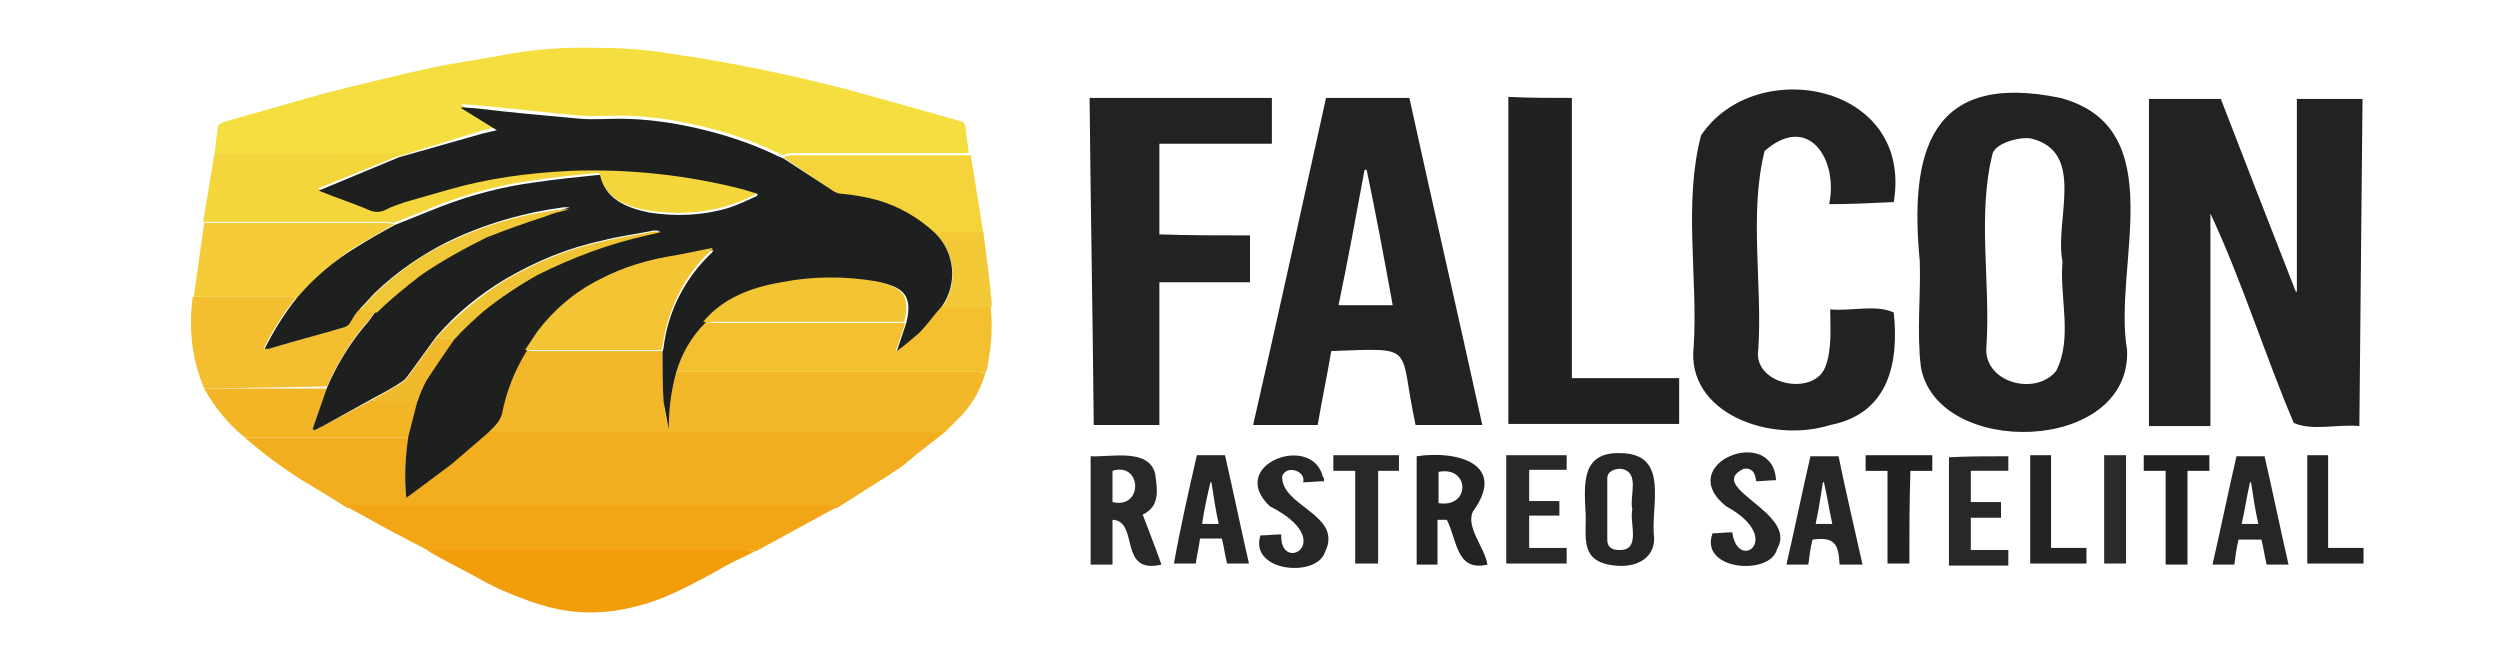
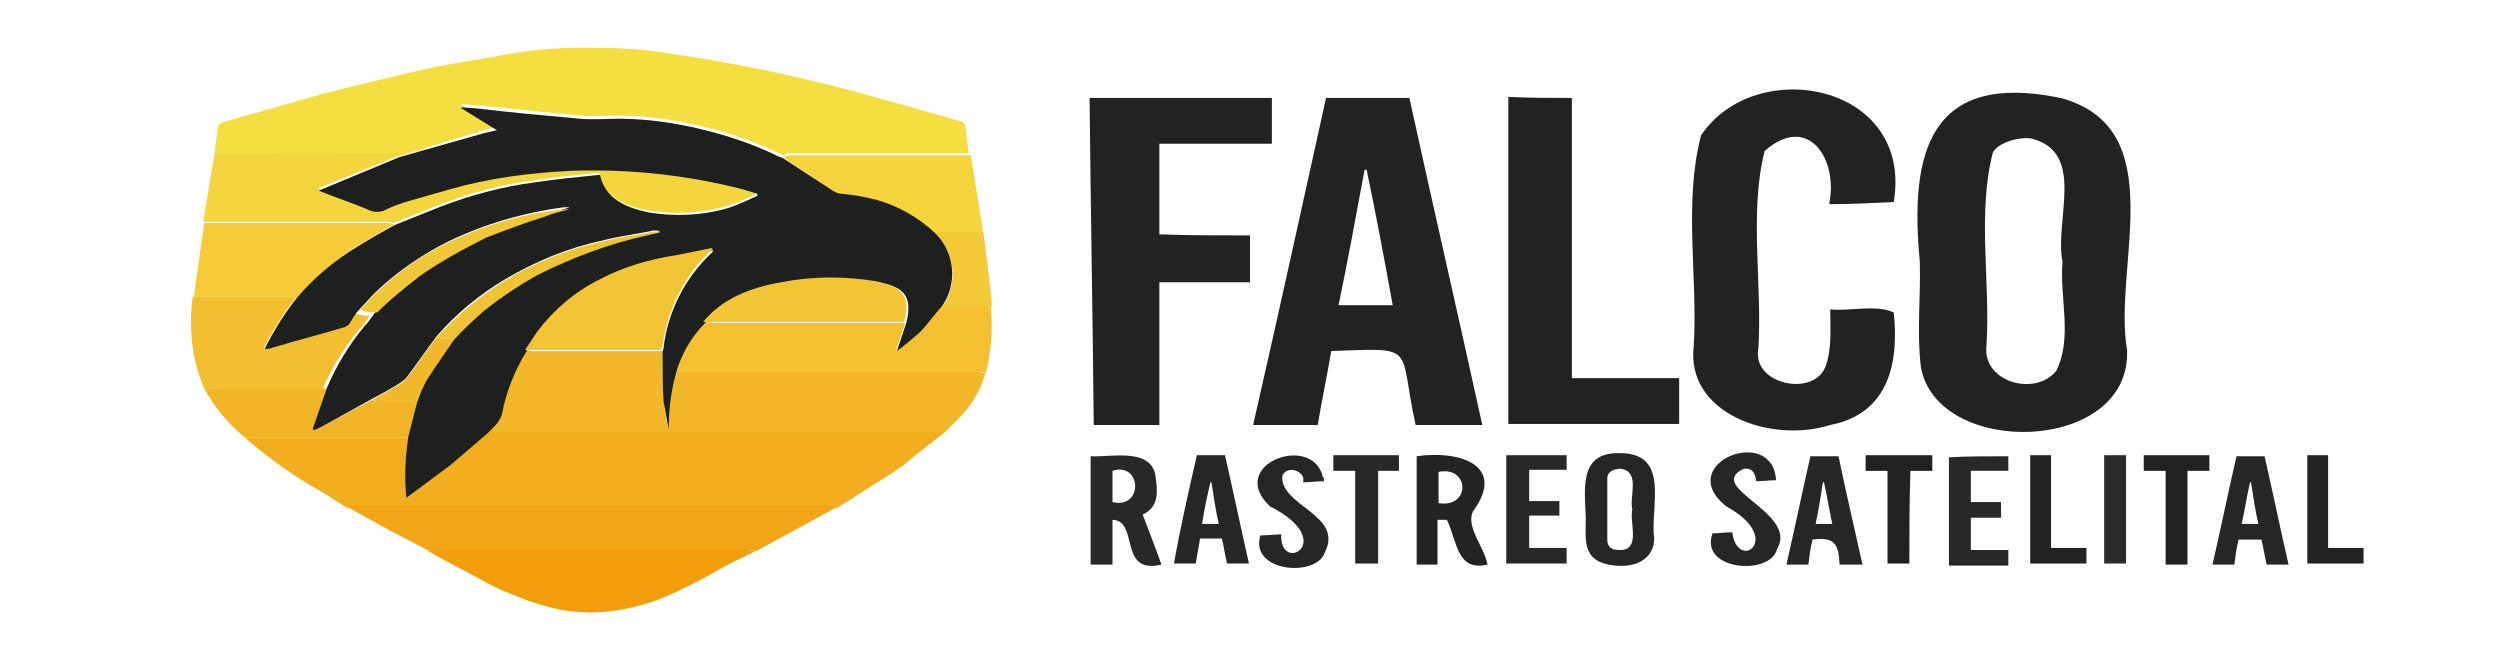
<svg xmlns="http://www.w3.org/2000/svg" version="1.1" id="svg2985" x="0px" y="0px" viewBox="0 0 240 64" style="enable-background:new 0 0 240 64;" xml:space="preserve">
  <style type="text/css">
	.st0{fill:none;}
	.st1{fill:#202223;}
	.st2{fill:#1F2122;}
	.st3{fill:#272829;}
	.st4{fill:#252627;}
	.st5{fill:#222324;}
	.st6{fill:#2B2B2C;}
	.st7{fill:#F5DF40;}
	.st8{fill:#F2AE1E;}
	.st9{fill:#F3B829;}
	.st10{fill:#F2A515;}
	.st11{fill:#F4D53B;}
	.st12{fill:#F4C02F;}
	.st13{fill:#F19E0A;}
	.st14{fill:#F3BE2F;}
	.st15{fill:#F5CC38;}
	.st16{fill:#F5D43B;}
	.st17{fill:#F2B526;}
	.st18{fill:#F4C937;}
	.st19{fill:#1E2020;}
	.st20{fill:#F3C433;}
	.st21{fill:#F0C736;}
	.st22{fill:#F1BA2C;}
	.st23{fill:#EFC334;}
</style>
  <rect id="rect3778" y="0" class="st0" width="240" height="64" />
-   <path class="st1" d="M226.5,40.9c-2.1-0.2-4.5,0.5-6.3-0.3c-2.8-6.6-5-13.7-8-20.1v20.4h-5.9V9.5h6.9c2.4,6.2,4.8,12.4,7.2,18.5h0.1  V9.5h6.3" />
  <path class="st1" d="M184.3,25.1c-1-10.4,0.9-18.3,13.5-15.7c10.8,2.9,5,16.2,6.4,24.2c0.4,10-18.3,10.4-19.8,1.6  C184,31.8,184.4,28.5,184.3,25.1z M198,25.1c-0.8-3.9,2.3-10.5-3-11.8c-1.1-0.2-3.3,0.4-3.7,1.4c-1.5,5.9-0.2,12.4-0.6,18.5  c-0.4,3.5,4.7,4.9,6.7,2.4C199,32.4,197.7,28.6,198,25.1z" />
  <path class="st1" d="M120.3,40.8c2.4-10.5,4.7-21,7-31.4h8c2.3,10.5,4.7,20.9,7,31.4h-6.4c-1.7-7.7,0.3-7.4-8.1-7.1  c-0.4,2.4-0.9,4.7-1.3,7.1H120.3z M133.7,29.3c-0.8-4.4-1.6-8.7-2.5-13H131c-0.8,4.3-1.6,8.7-2.5,13H133.7z" />
  <path class="st1" d="M181.8,19.4c-2.2,0.1-4.1,0.2-6.2,0.2c0.9-4.3-2-8.8-6.2-5.1c-1.5,6-0.2,12.8-0.6,19c-0.6,3.4,5.2,4.6,6.4,1.8  c0.7-1.7,0.5-3.9,0.5-5.6c1.9,0.2,4.4-0.5,6.1,0.3c0.5,4.7-0.4,9.7-6.1,10.8c-5.7,1.8-13.9-1.1-13.1-7.6c0.4-6.6-1-13.7,0.7-20.2  C168.5,5.2,183.7,8,181.8,19.4z" />
  <path class="st1" d="M120,22.6v4.5h-8.7v13.7H105c-0.1-10.5-0.3-20.9-0.4-31.4h17.5v4.4h-10.8v8.7C114.2,22.6,117.1,22.6,120,22.6z" />
  <path class="st2" d="M150.9,9.4v26.9h10.3v4.4h-16.4V9.3C146.8,9.4,148.8,9.4,150.9,9.4z" />
  <path class="st3" d="M109.7,49.4c0.6,1.6,1.2,3.1,1.8,4.8c-4.2,1-2.1-4.2-4.7-4.3v4.3h-2.1V43.8c2,0.1,5.6-0.8,6.2,1.7  C111.1,47,111.4,48.6,109.7,49.4z M106.8,48.2c3,0.7,2.8-3.9,0-3V48.2z" />
  <path class="st4" d="M152.2,49c-0.1-2.5-0.4-5.6,3.3-5.5c4.9,0,2.9,5.1,3.3,8.2c0,2-1.9,3-4.4,2.5C151.5,53.6,152.4,51.1,152.2,49  L152.2,49z M156.7,48.9L156.7,48.9c-0.3-1.3,0.8-3.6-1.1-3.9c-0.7,0-1.3,0.3-1.3,0.9v5.9c0,0.5,0.2,1,1.1,1  C157.6,52.9,156.4,50.2,156.7,48.9z" />
  <path class="st5" d="M142.8,54.2c-3,0.7-2.9-2.3-3.9-4.3H138v4.3h-2V43.8c4-0.6,8.7,0.8,5.4,5.3C140.7,50.6,142.5,52.5,142.8,54.2z   M138.1,48.3c3.1,0.5,3-3.6,0-3V48.3z" />
  <path class="st4" d="M114.9,43.7h2.7c0.8,3.5,1.5,6.9,2.3,10.4h-2.1c-0.2-0.8-0.3-1.6-0.5-2.4h-2.1c-0.1,0.8-0.3,1.6-0.4,2.4h-2.1  C113.3,50.7,114.1,47.2,114.9,43.7z M115.4,50.3h1.6c-0.3-1.3-0.5-2.7-0.7-4h-0.1C115.9,47.6,115.6,48.9,115.4,50.3z" />
  <path class="st4" d="M214.9,51.8c-0.2,0.8-0.3,1.6-0.4,2.4h-2.1c0.8-3.5,1.5-6.9,2.3-10.4h2.7c0.8,3.5,1.5,6.9,2.3,10.4h-2.1  c-0.2-0.8-0.3-1.6-0.5-2.4L214.9,51.8z M216.8,50.3c-0.3-1.3-0.5-2.7-0.7-4H216c-0.3,1.3-0.5,2.7-0.8,4H216.8z" />
  <path class="st4" d="M178.8,54.2h-2.2c-0.1-1.9-0.4-2.7-2.6-2.4c-0.2,0.8-0.3,1.6-0.4,2.4h-2.1c0.8-3.5,1.5-6.9,2.3-10.4h2.7  C177.2,47.2,178,50.6,178.8,54.2z M174.3,50.3h1.6c-0.3-1.4-0.5-2.7-0.8-4H175C174.8,47.6,174.6,48.9,174.3,50.3z" />
  <path class="st4" d="M164.4,51.2c0.6,0,1.2-0.1,1.9-0.1c0.5,3.9,5.1,0.6-0.6-2.5c-5.1-4.1,4.5-7.9,4.8-2.5c-0.6,0-1.3,0.1-1.9,0.1  c-0.1-0.7-0.3-1.3-1.2-1.2c-3.8,1.8,5.3,4.2,3.2,7.7C170,55.3,163.1,54.8,164.4,51.2z" />
  <path class="st4" d="M127.1,46.2c-0.7,0-1.3,0.1-2,0.1c0.3-1.1-1.6-1.7-2-0.6c-0.2,2.9,5.9,3.7,4.1,7.3c-0.8,2.5-7.3,1.9-6.2-1.6  c0.7,0,1.3-0.1,2-0.1c-0.2,3.9,5.6,0.7-1.1-2.7c-4.2-4,4.1-7.1,5.1-2.8C127.1,45.8,127.1,45.9,127.1,46.2z" />
  <path class="st3" d="M144.6,54.1V43.7h5.8v1.4h-3.6v3h2.9v1.4h-2.9v3.1h3.6v1.5L144.6,54.1z" />
  <path class="st3" d="M192.8,43.8v1.4h-3.6v3h2.9v1.5h-2.9v3.1h3.6v1.5h-5.7V43.9C188.9,43.8,190.8,43.8,192.8,43.8z" />
  <path class="st3" d="M130.1,45.2H128v-1.5h6.3v1.5h-2v8.9h-2.2V45.2z" />
  <path class="st2" d="M207.9,45.2h-2.1v-1.5h6.3v1.5H210v9h-2.1V45.2z" />
  <path class="st2" d="M183.3,54.1h-2.1v-8.9h-2.1v-1.5h6.4v1.5h-2.1C183.3,48.2,183.3,51.2,183.3,54.1z" />
  <path class="st5" d="M194.9,43.7h2v8.9h3.4v1.5h-5.4V43.7z" />
  <path class="st5" d="M226.9,54.1h-5.4V43.7h2v8.9h3.4" />
  <path class="st6" d="M202,54.1V43.7h2.1v10.4H202z" />
  <path class="st7" d="M20.6,14.7c0.1-0.8,0.2-1.6,0.3-2.4c0-0.3,0.2-0.4,0.6-0.6c3.2-0.9,6.3-1.8,9.5-2.7c3.6-0.9,7.2-1.8,10.9-2.6  c2.1-0.4,4.2-0.7,6.3-1.1c3.1-0.6,6.2-0.8,9.4-0.7c2.4,0,4.8,0.2,7.1,0.6c5.6,0.8,11.2,2,16.7,3.4c3.6,1,7.2,2,10.7,3  c0.4,0,0.6,0.4,0.6,0.7c0.1,0.8,0.2,1.6,0.3,2.4H76c-0.3,0-0.5,0.1-0.8,0.2c-0.2-0.1-0.5-0.2-0.7-0.3c-2.3-1.1-4.7-1.9-7.2-2.5  c-2.6-0.6-5.2-1-7.8-1c-1.3,0-2.6,0.1-3.8,0c-3.3-0.3-6.7-0.7-10-1l-1.4-0.1v0.1l3.4,2.1l-1.3,0.3L38.3,15c-0.2-0.1-0.4-0.2-0.7-0.2  L20.6,14.7z" />
  <path class="st8" d="M90.7,41.5L88,43.6c-0.7,0.6-1.4,1.2-2.2,1.7c-1.2,0.8-2.4,1.5-3.6,2.3l-1.9,1.2c-0.2-0.1-0.5-0.2-0.7-0.2H34.1  c-0.2,0-0.3,0-0.5,0c-0.1,0-0.2,0.1-0.2,0.2C32,47.9,30.5,47,29,46.1c-1.9-1.2-3.8-2.6-5.5-4.1h12.4h3.3c-0.3,1.9-0.4,3.9-0.2,5.8  l4.1-3.5l3.5-3c0.5,0,1.1,0.1,1.6,0.1h41.5L90.7,41.5z" />
  <path class="st9" d="M90.7,41.5h-0.9H48.3c-0.5,0-1.1-0.1-1.6-0.1c0.5-0.6,1.2-1.1,1.4-1.9c0.4-2.1,1.2-4.1,2.3-5.9  c0.2,0.1,0.4,0.1,0.7,0.1h12.5c0,1.6,0,3.2,0.1,4.8c0.1,0.9,0.3,1.7,0.4,2.6c-0.1-1.8,0.1-3.7,0.7-5.4h29c0.3,0,0.6,0.1,0.8,0.1  c-0.5,1.8-1.5,3.4-2.8,4.6C91.4,40.8,91.1,41.1,90.7,41.5z" />
  <path class="st10" d="M33.4,48.7c0.1-0.1,0.1-0.2,0.2-0.2c0.2,0,0.3,0,0.5,0h45.5c0.2,0,0.5,0.1,0.7,0.2l-7.7,4.2  c-0.2,0-0.5-0.1-0.7-0.1h-30c-0.2,0-0.5,0.1-0.7,0.1l-4-2.1C35.9,50.1,34.7,49.4,33.4,48.7z" />
  <path class="st11" d="M20.6,14.7h17.1c0.2,0,0.5,0.1,0.7,0.2l-7.9,3.2c1.7,0.7,3.3,1.3,4.9,1.9c0.5,0.2,1.1,0.2,1.6-0.1  c0.6-0.3,1.2-0.5,1.8-0.7c1.4-0.4,2.8-0.8,4.2-1.2c3.8-1,7.7-1.6,11.7-1.8c5.6-0.2,11.2,0.4,16.6,1.8l1.3,0.4v0.2  c-0.9,0.5-1.9,0.9-2.9,1.2c-2.4,0.7-5,0.8-7.5,0.4c-2.3-0.4-4.2-1.3-4.7-3.6c-0.1,0-0.1,0-0.2,0c-2,0.2-4,0.4-6,0.7  c-3.1,0.4-6.1,1.2-9,2.3c-1.5,0.6-3,1.2-4.5,1.8c-0.3-0.1-0.6-0.1-0.8-0.1H19.5L20.6,14.7z" />
  <path class="st12" d="M94.6,35.8c-0.3-0.1-0.6-0.1-0.8-0.1h-29c0.5-1.8,1.4-3.5,2.8-4.8c0.3,0,0.6,0.1,0.9,0.1h18.4L86,33.7  c0.7-0.5,1.5-1.1,2.1-1.7c0.8-0.9,1.6-1.8,2.3-2.7c0.2,0.1,0.4,0.1,0.6,0.1h4.1c0.2,1.9,0.1,3.8-0.3,5.7  C94.8,35.4,94.7,35.6,94.6,35.8z" />
  <path class="st13" d="M41.1,52.9c0.2,0,0.5-0.1,0.7-0.1h30c0.2,0,0.5,0.1,0.7,0.1c-0.9,0.5-1.9,0.9-2.8,1.4c-1.2,0.7-2.5,1.4-3.7,2  c-1.6,0.8-3.2,1.5-4.9,1.9c-2.6,0.7-5.3,0.8-7.9,0.2c-1.7-0.4-3.3-1-4.9-1.7c-1.2-0.5-2.2-1.1-3.3-1.7  C43.8,54.4,42.5,53.7,41.1,52.9z" />
-   <path class="st14" d="M19.6,37.3c-1.2-2.8-1.5-5.8-1.1-8.8h9.1c0.3,0,0.5,0,0.8,0.1c-1.2,1.5-2.3,3.2-3.1,4.9c0.2,0,0.5-0.1,0.7-0.1  c2.4-0.7,4.7-1.3,7-2c0.2-0.1,0.4-0.2,0.5-0.4c0.3-0.4,0.7-0.9,1-1.4c0.2,0.1,0.3,0.2,0.5,0.2c0.3,0.1,0.6,0.1,1,0.1  c-0.3,0.5-0.6,0.9-1,1.3c-1.5,1.8-2.7,3.8-3.6,5.9L19.6,37.3z" />
+   <path class="st14" d="M19.6,37.3c-1.2-2.8-1.5-5.8-1.1-8.8h9.1c0.3,0,0.5,0,0.8,0.1c-1.2,1.5-2.3,3.2-3.1,4.9c0.2,0,0.5-0.1,0.7-0.1  c2.4-0.7,4.7-1.3,7-2c0.3-0.4,0.7-0.9,1-1.4c0.2,0.1,0.3,0.2,0.5,0.2c0.3,0.1,0.6,0.1,1,0.1  c-0.3,0.5-0.6,0.9-1,1.3c-1.5,1.8-2.7,3.8-3.6,5.9L19.6,37.3z" />
  <path class="st15" d="M28.5,28.6c-0.3,0-0.5-0.1-0.8-0.1h-9.1l1-7.1h17.5c0.3,0,0.6,0.1,0.8,0.1c-1.3,0.7-2.5,1.5-3.8,2.2  C32,25.1,30.1,26.8,28.5,28.6z" />
  <path class="st16" d="M75.2,15.1c0.2-0.1,0.5-0.2,0.8-0.2h17.2l1.2,7.5h-4c-0.2,0-0.4,0.1-0.6,0.1c-1.6-1.5-3.5-2.6-5.5-3.2  c-1.1-0.3-2.3-0.5-3.4-0.6c-0.2,0-0.5-0.1-0.7-0.2L75.2,15.1z" />
  <path class="st17" d="M19.6,37.3h11.8L30,41.2l0.2,0.1l0.8-0.4l4.7-2.5c0.2,0,0.4,0.1,0.7,0.1h3.8L39.2,42h-3.3H23.5  C21.9,40.7,20.6,39.1,19.6,37.3z" />
  <path class="st18" d="M89.8,22.4c0.2,0,0.4-0.1,0.6-0.1h4c0.3,2.2,0.6,4.5,0.8,6.7c0,0.2,0,0.3,0,0.5h-4.1c-0.2,0-0.4-0.1-0.6-0.1  C92,27.2,91.7,24.3,89.8,22.4z" />
  <path class="st19" d="M89.8,22.4c1.9,1.9,2.1,4.8,0.7,6.9c-0.8,0.9-1.5,1.9-2.3,2.7c-0.7,0.6-1.4,1.2-2.1,1.7  c0.3-0.9,0.6-1.8,0.9-2.7c0.7-2.7-0.4-3.5-2.7-3.9c-3-0.5-6.1-0.5-9.1,0.1c-3,0.5-5.7,1.5-7.5,3.8c-1.3,1.3-2.3,3-2.8,4.8  c-0.5,1.8-0.7,3.6-0.7,5.4c-0.2-0.9-0.3-1.7-0.5-2.6c-0.1-1.6-0.1-3.2-0.1-4.8c0-0.1,0.1-0.3,0.1-0.4c0.4-3.5,2.1-6.8,4.7-9.2  c0-0.1,0.1-0.2,0.1-0.2l-3.5,0.7c-2.5,0.4-5,1.1-7.3,2.3c-2.3,1.2-4.3,2.9-6,5c-0.4,0.6-0.8,1.2-1.2,1.8c-1.1,1.8-1.9,3.8-2.3,5.9  c-0.2,0.8-0.8,1.3-1.4,1.9l-3.5,3L39,47.8c-0.2-2-0.1-3.9,0.2-5.9l0.9-3.5c0.2-0.7,0.5-1.3,0.8-1.9c0.8-1.4,1.8-2.7,2.7-4  c0.9-1,1.8-1.9,2.8-2.7c1.7-1.3,3.4-2.4,5.2-3.5c3.3-1.7,6.8-3,10.5-3.8c0.4-0.1,0.8-0.2,1.3-0.3c-0.3-0.1-0.7-0.1-1,0  c-1.5,0.3-3.1,0.5-4.6,0.9c-3.3,0.7-6.4,2-9.3,3.7c-2.5,1.5-4.7,3.3-6.6,5.5c-0.9,1.2-1.8,2.5-2.7,3.7c-0.2,0.3-0.4,0.5-0.7,0.7  c-0.9,0.6-1.9,1.1-2.8,1.6L31,40.9l-0.8,0.4L30,41.2l1.4-4c0.9-2.1,2.1-4.1,3.6-5.9c0.4-0.4,0.7-0.9,1-1.3l0.2-0.1  c1.3-1.2,2.7-2.4,4.1-3.5c2-1.4,4.2-2.6,6.4-3.7c1.8-0.8,3.7-1.5,5.6-2.1c0.7-0.2,1.5-0.4,2.4-0.7h-0.3h-0.3  c-3.8,0.5-7.6,1.6-11.1,3.3c-2.6,1.3-4.9,2.9-7,4.9c-0.5,0.5-0.9,1-1.4,1.5s-0.7,0.9-1,1.4c-0.1,0.2-0.3,0.3-0.5,0.4  c-2.3,0.7-4.7,1.3-7,2c-0.2,0.1-0.5,0.1-0.7,0.1c0.9-1.8,1.9-3.4,3.1-4.9c1.6-1.9,3.5-3.5,5.6-4.8c1.3-0.8,2.5-1.5,3.8-2.2  c1.5-0.6,3-1.2,4.5-1.8c2.9-1.1,5.9-1.9,9-2.3c2-0.3,4-0.5,6-0.7c0.1,0,0.1,0,0.2,0c0.5,2.2,2.3,3.1,4.7,3.6  c2.5,0.4,5.1,0.3,7.5-0.4c1-0.3,2-0.8,2.9-1.2v-0.2l-1.3-0.4c-5.4-1.4-11-2-16.6-1.8c-4,0.2-7.9,0.7-11.7,1.8  c-1.4,0.4-2.8,0.8-4.2,1.2c-0.6,0.2-1.2,0.4-1.8,0.7c-0.5,0.3-1.1,0.3-1.6,0.1c-1.6-0.7-3.2-1.2-4.9-1.9l7.7-3.2l8.1-2.3l1.3-0.3  l-3.4-2.1v-0.1l1.4,0.1c3.3,0.4,6.7,0.7,10,1c1.3,0.1,2.6,0,3.8,0c2.6,0,5.3,0.4,7.8,1c2.5,0.6,4.9,1.4,7.2,2.5  c0.2,0.1,0.4,0.2,0.7,0.3l4.9,3.2c0.2,0.1,0.4,0.2,0.7,0.2c1.1,0.1,2.3,0.3,3.4,0.6C86.3,19.8,88.2,20.9,89.8,22.4z" />
  <path class="st20" d="M50.4,33.6c0.4-0.6,0.8-1.2,1.2-1.8c1.6-2.1,3.6-3.8,6-5c2.3-1.2,4.7-1.9,7.3-2.3l3.5-0.7  c0,0.1-0.1,0.2-0.1,0.2c-2.6,2.4-4.2,5.7-4.7,9.2c0,0.1-0.1,0.3-0.1,0.4H51.1C50.8,33.7,50.6,33.6,50.4,33.6z" />
  <path class="st20" d="M67.5,30.9c1.8-2.2,4.5-3.3,7.5-3.8c3-0.6,6.1-0.6,9.1-0.1c2.3,0.5,3.4,1.2,2.7,3.9H68.4  C68.1,31,67.8,30.9,67.5,30.9z" />
  <path class="st21" d="M34.6,29.7c0.5-0.5,0.9-1,1.4-1.5c2.1-2,4.4-3.7,7-4.9c3.5-1.7,7.2-2.8,11.1-3.2h0.3h0.3  c-0.9,0.2-1.7,0.4-2.4,0.7c-1.9,0.6-3.8,1.3-5.6,2c-2.2,1.1-4.4,2.3-6.4,3.7c-1.4,1.1-2.8,2.2-4.1,3.5L36,30c-0.3,0-0.6-0.1-1-0.1  C34.9,29.8,34.7,29.8,34.6,29.7z" />
  <path class="st22" d="M35.7,38.4c0.9-0.5,1.9-1.1,2.8-1.6c0.3-0.2,0.5-0.4,0.7-0.7c0.9-1.2,1.8-2.5,2.7-3.7l1.7,0.2  c-0.9,1.3-1.8,2.6-2.7,4c-0.3,0.6-0.6,1.2-0.8,1.9h-3.8C36.1,38.5,35.9,38.4,35.7,38.4z" />
  <path class="st23" d="M43.6,32.6l-1.7-0.2c1.9-2.1,4.2-4,6.6-5.5c2.9-1.7,6-3,9.3-3.7c1.5-0.4,3.1-0.6,4.6-0.9c0.3-0.1,0.7-0.1,1,0  c-0.4,0.1-0.9,0.2-1.3,0.3c-3.6,0.8-7.1,2.1-10.5,3.8c-1.8,1-3.6,2.2-5.2,3.5C45.5,30.7,44.5,31.6,43.6,32.6z" />
</svg>